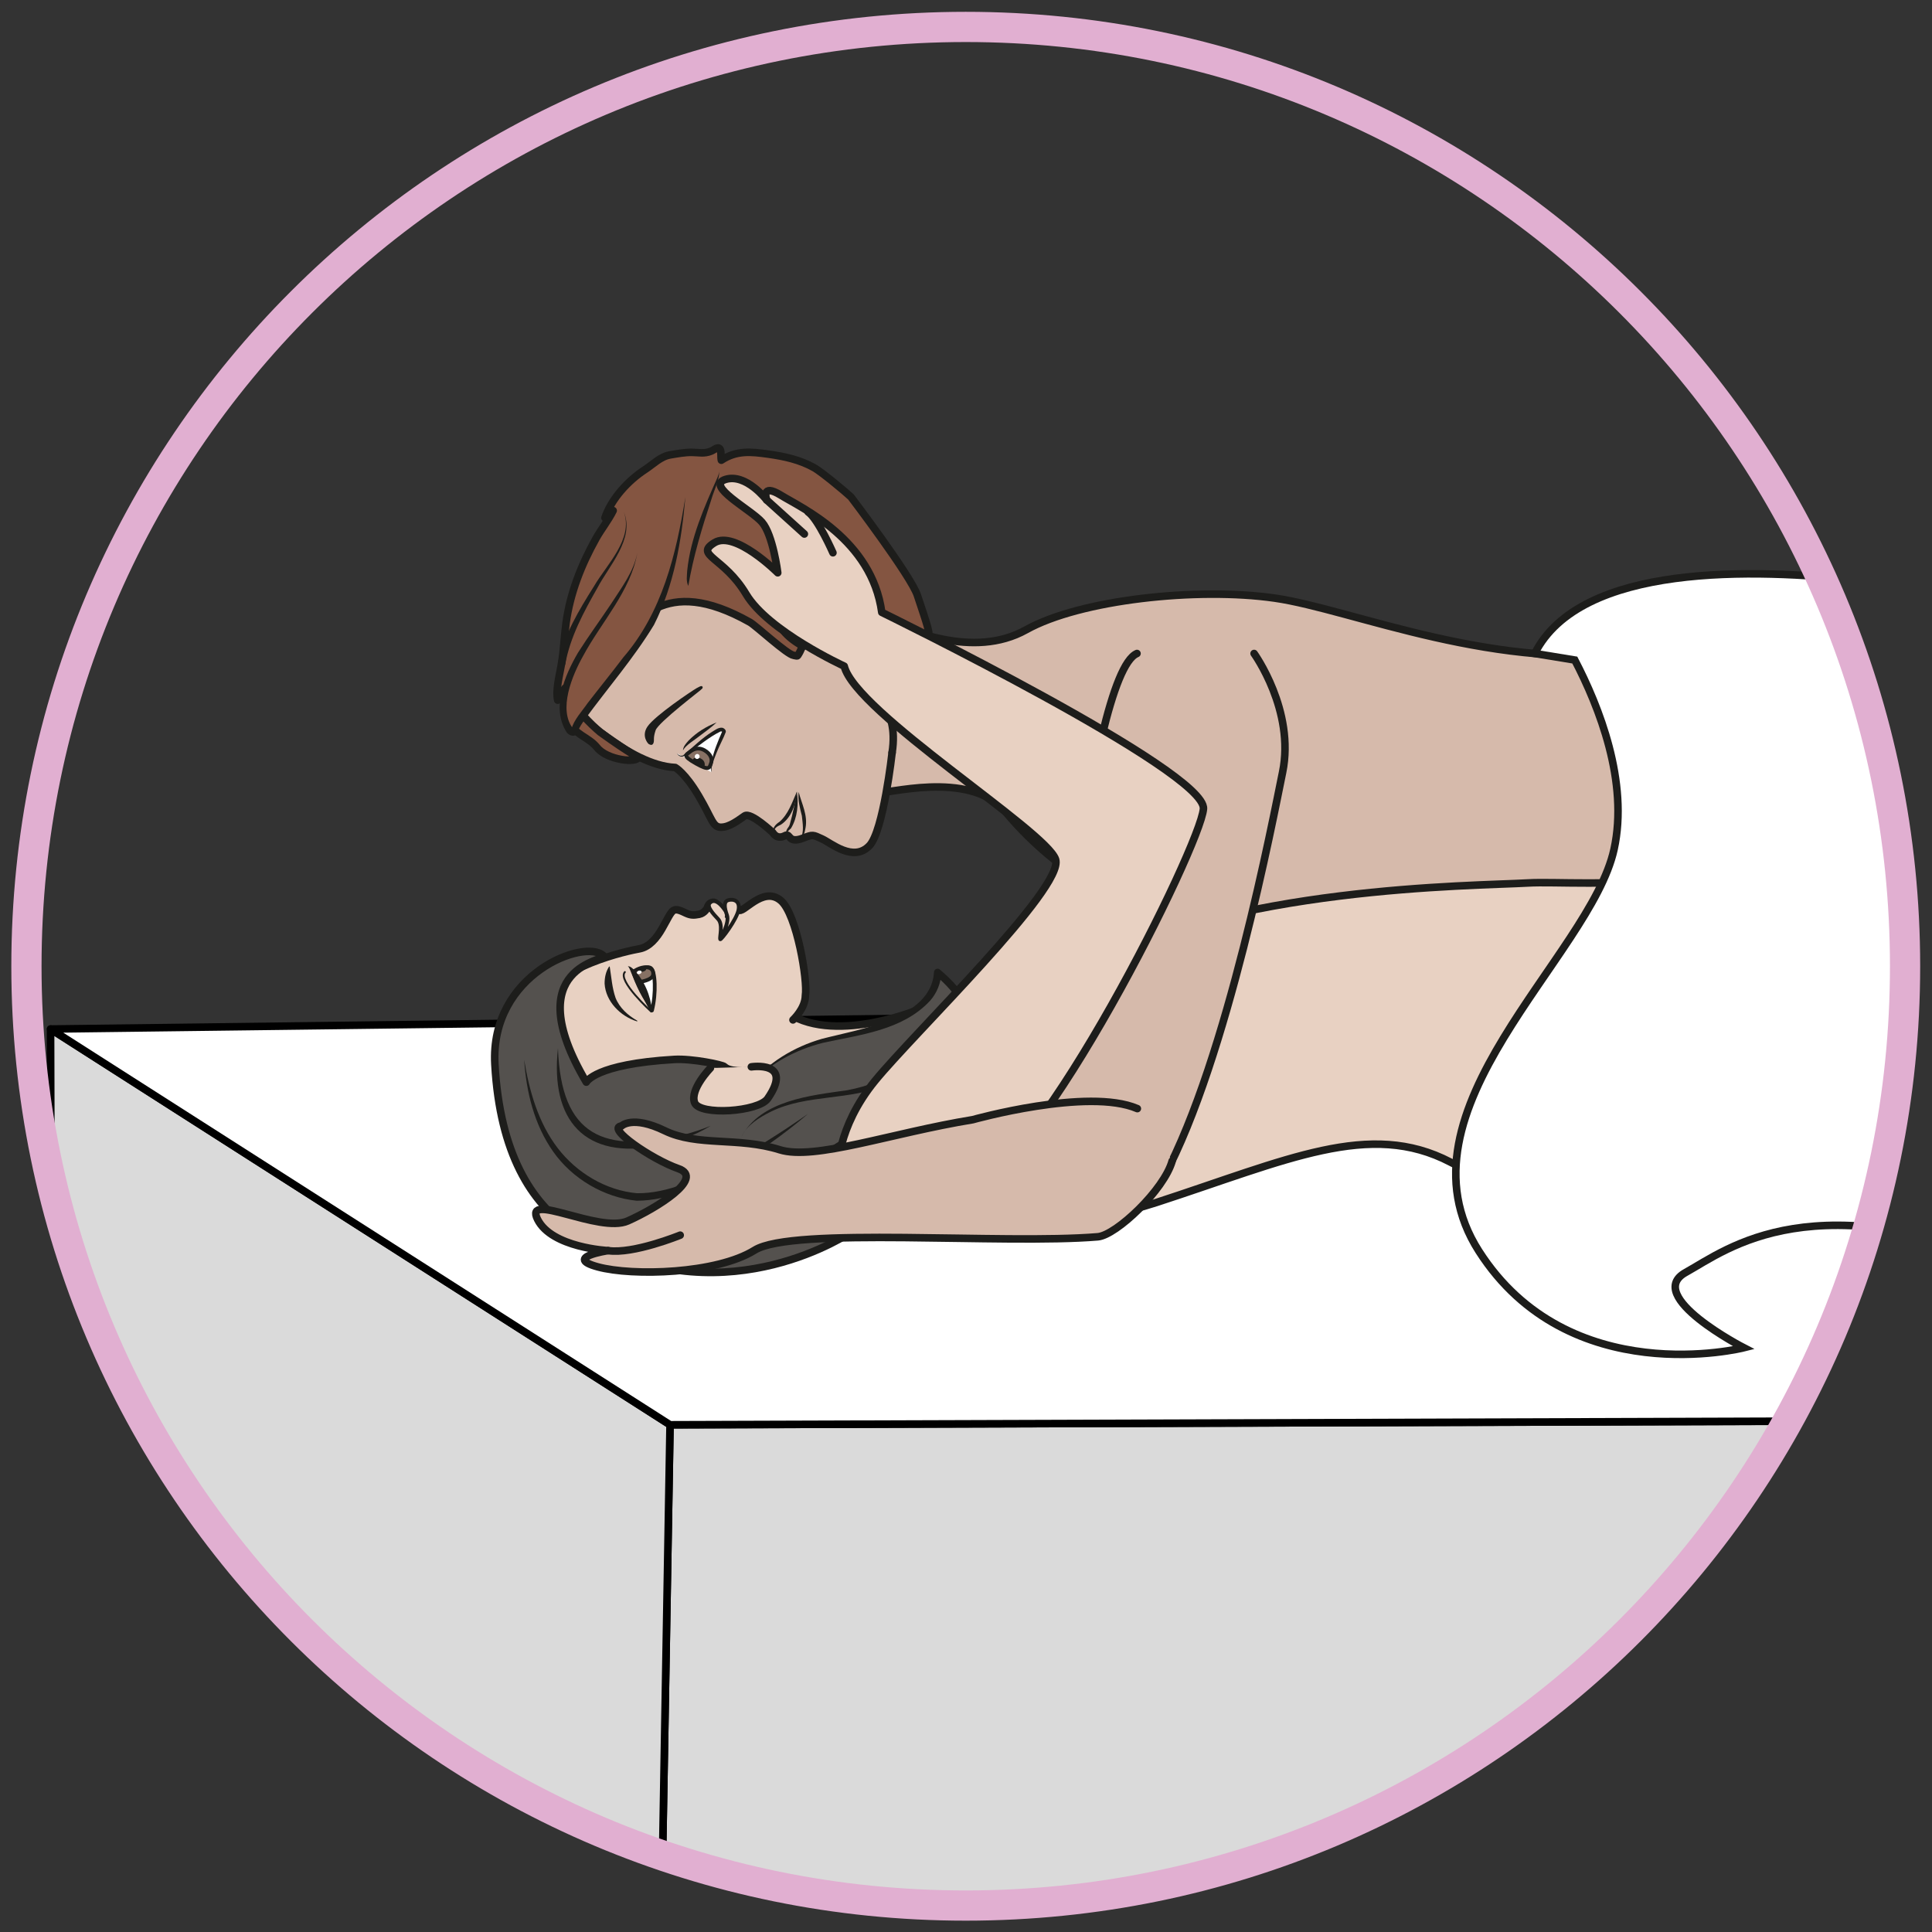
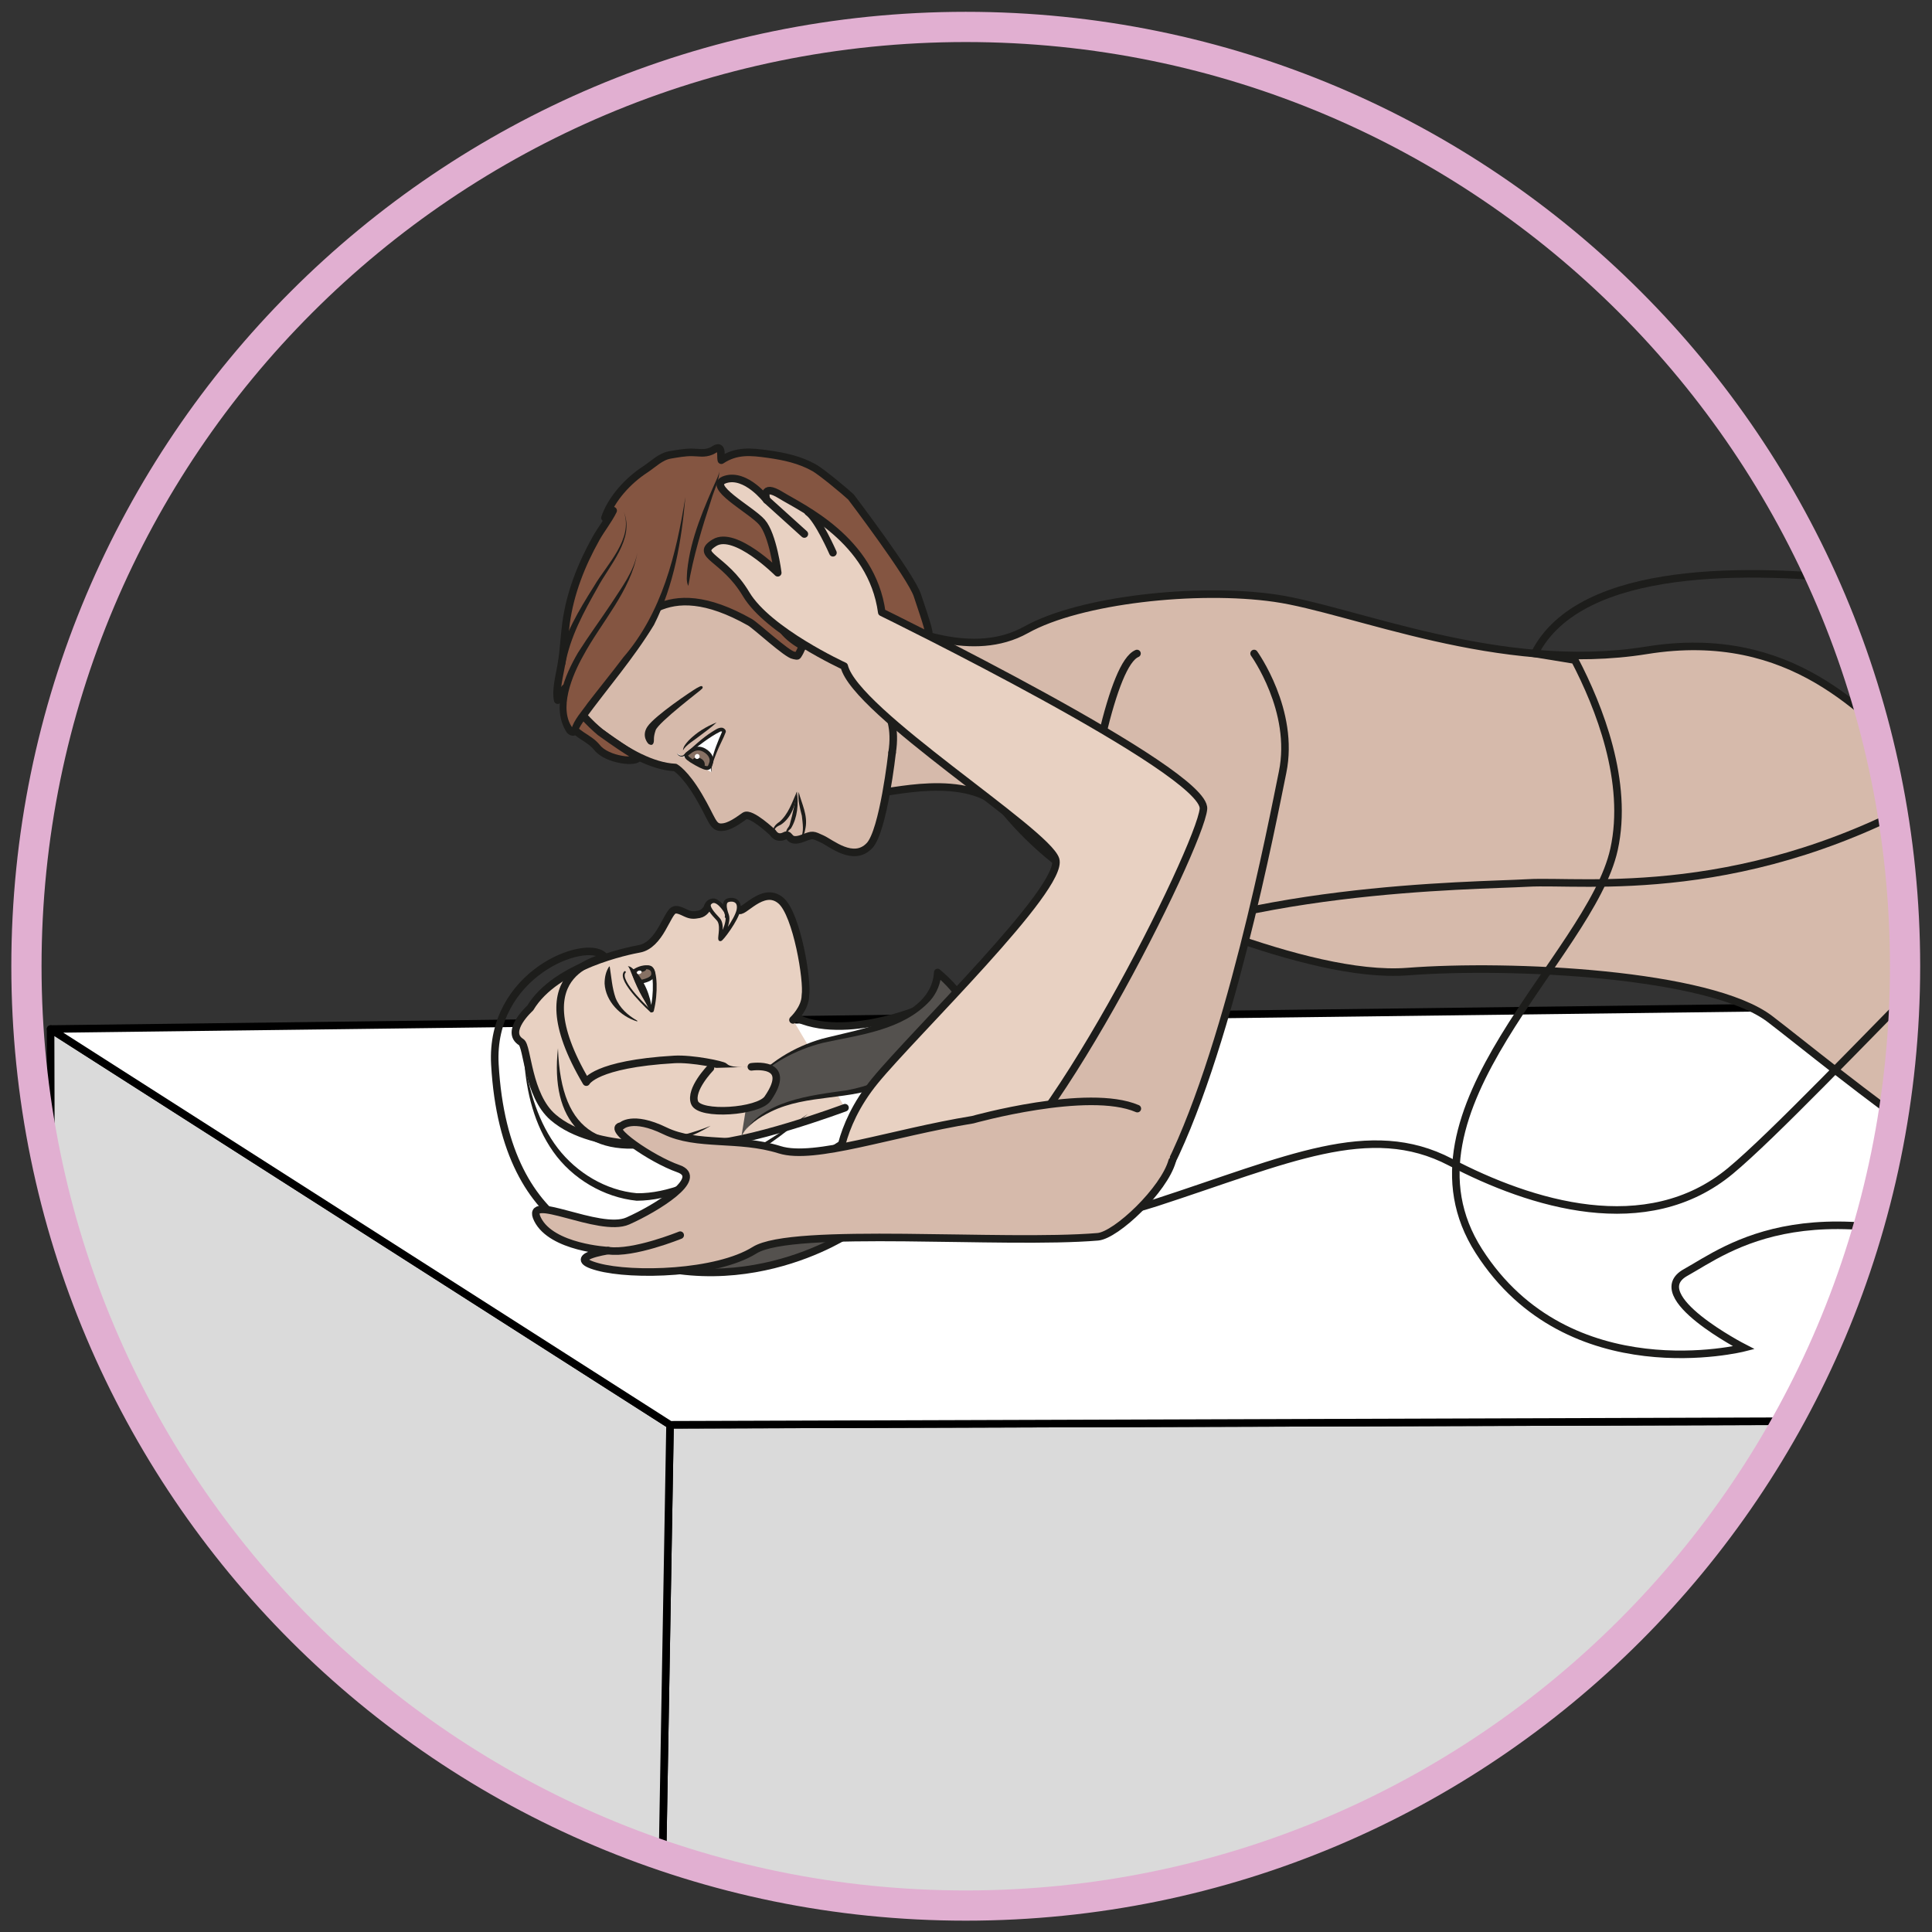
<svg xmlns="http://www.w3.org/2000/svg" viewBox="0 0 340.875 340.875" height="340.875" width="340.875" xml:space="preserve" id="svg2" version="1.1">
  <rect x="0" y="0" width="340.875" height="340.875" fill="#333333" stroke="none" />
  <defs id="defs6">
    <clipPath id="clipPath18" clipPathUnits="userSpaceOnUse">
      <path id="path16" d="M 3.5,127.828 C 3.5,59.163 59.163,3.5 127.828,3.5 v 0 c 68.664,0 124.328,55.663 124.328,124.328 v 0 c 0,68.664 -55.664,124.328 -124.328,124.328 v 0 C 59.163,252.156 3.5,196.492 3.5,127.828" />
    </clipPath>
    <clipPath id="clipPath282" clipPathUnits="userSpaceOnUse">
      <path id="path280" d="M 0,255.656 H 255.656 V 0 H 0 Z" />
    </clipPath>
  </defs>
  <g transform="matrix(1.333,0,0,-1.333,0,340.875)" id="g10">
    <g id="g12">
      <g clip-path="url(#clipPath18)" id="g14">
        <g transform="translate(16.334,32.007)" id="g20">
          <path id="path22" style="fill:#868787;fill-opacity:1;fill-rule:nonzero;stroke:none" d="m 0,0 c 0,-2.739 -2.16,-4.96 -4.82,-4.96 -2.66,0 -4.82,2.221 -4.82,4.96 v 16.431 c 0,2.74 2.16,4.96 4.82,4.96 2.66,0 4.82,-2.22 4.82,-4.96 z" />
        </g>
        <g transform="translate(16.334,32.007)" id="g24">
          <path id="path26" style="fill:none;stroke:#010202;stroke-width:1;stroke-linecap:round;stroke-linejoin:round;stroke-miterlimit:10;stroke-dasharray:none;stroke-opacity:1" d="m 0,0 c 0,-2.739 -2.16,-4.96 -4.82,-4.96 -2.66,0 -4.82,2.221 -4.82,4.96 v 16.431 c 0,2.74 2.16,4.96 4.82,4.96 2.66,0 4.82,-2.22 4.82,-4.96 z" />
        </g>
        <g transform="translate(19.131,113.434)" id="g28">
          <path id="path30" style="fill:none;stroke:#000000;stroke-width:1;stroke-linecap:round;stroke-linejoin:round;stroke-miterlimit:10;stroke-dasharray:none;stroke-opacity:1" d="M 0,0 69.555,-46.3 454.472,-44.71 337.848,0 Z" />
        </g>
        <g transform="translate(88.686,67.133)" id="g32">
          <path id="path34" style="fill:#dadada;fill-opacity:1;fill-rule:nonzero;stroke:none" d="M 0,0 -1.505,-86.829 H 386.324 V 1.24 Z" />
        </g>
        <g transform="translate(88.686,67.133)" id="g36">
          <path id="path38" style="fill:none;stroke:#000000;stroke-width:1;stroke-linecap:round;stroke-linejoin:round;stroke-miterlimit:10;stroke-dasharray:none;stroke-opacity:1" d="M 0,0 -1.505,-86.829 H 386.324 V 1.24 Z" />
        </g>
        <g transform="translate(6.694,119.516)" id="g40">
          <path id="path42" style="fill:#dadada;fill-opacity:1;fill-rule:nonzero;stroke:none" d="m 0,0 0.185,-75.968 80.301,-63.244 1.505,86.83 z" />
        </g>
        <g transform="translate(6.694,119.516)" id="g44">
          <path id="path46" style="fill:none;stroke:#000000;stroke-width:1;stroke-linecap:round;stroke-linejoin:round;stroke-miterlimit:10;stroke-dasharray:none;stroke-opacity:1" d="m 0,0 0.185,-75.968 80.301,-63.244 1.505,86.83 z" />
        </g>
        <g transform="translate(363.416,123.964)" id="g48">
          <path id="path50" style="fill:#ffffff;fill-opacity:1;fill-rule:nonzero;stroke:none" d="m 0,0 -356.722,-4.447 81.992,-52.382 386.324,1.239 z" />
        </g>
        <g transform="translate(363.416,123.964)" id="g52">
          <path id="path54" style="fill:none;stroke:#000000;stroke-width:1;stroke-linecap:round;stroke-linejoin:round;stroke-miterlimit:10;stroke-dasharray:none;stroke-opacity:1" d="m 0,0 -356.722,-4.447 81.992,-52.382 386.324,1.239 z" />
        </g>
        <g transform="translate(227.993,163.358)" id="g56">
          <path id="path58" style="fill:#d6baab;fill-opacity:1;fill-rule:nonzero;stroke:none" d="m 0,0 c 0,0 31.211,-10.053 44.197,-21.364 12.987,-11.312 14.244,-16.338 21.576,-15.082 7.331,1.257 39.964,-0.897 53.833,-6.284 14.243,-5.537 16.337,6.493 23.876,2.932 7.541,-3.56 18.224,-18.851 22.624,-21.155 4.397,-2.305 -32.885,-1.676 -47.758,-1.257 -14.871,0.419 -74.571,6.702 -87.137,16.967 C 18.644,-34.98 0,0 0,0" />
        </g>
        <g transform="translate(227.993,163.358)" id="g60">
          <path id="path62" style="fill:none;stroke:#1d1d1b;stroke-width:1;stroke-linecap:round;stroke-linejoin:round;stroke-miterlimit:10;stroke-dasharray:none;stroke-opacity:1" d="m 0,0 c 0,0 31.211,-10.053 44.197,-21.364 12.987,-11.312 14.244,-16.338 21.576,-15.082 7.331,1.257 39.964,-0.897 53.833,-6.284 14.243,-5.537 16.337,6.493 23.876,2.932 7.541,-3.56 18.224,-18.851 22.624,-21.155 4.397,-2.305 -32.885,-1.676 -47.758,-1.257 -14.871,0.419 -74.571,6.702 -87.137,16.967 C 18.644,-34.98 0,0 0,0 Z" />
        </g>
        <g transform="translate(116.596,150.945)" id="g64">
          <path id="path66" style="fill:#d6baab;fill-opacity:1;fill-rule:nonzero;stroke:none" d="m 0,0 c 0,-0.628 11.713,3.117 16.521,-2.712 3.476,-4.213 8.997,-8.962 12.977,-10.01 3.979,-1.048 26.601,-12.15 40.216,-11.102 13.616,1.048 40.008,-0.209 47.968,-6.283 7.959,-6.076 35.191,-28.907 46.083,-28.279 10.891,0.629 55.297,7.75 73.312,4.191 18.014,-3.562 41.892,-3.353 49.223,-5.238 7.332,-1.884 11.939,-1.884 9.845,1.466 -2.094,3.353 -5.236,3.144 -5.236,3.144 0,0 -1.677,3.559 -8.797,6.493 -7.123,2.932 -18.775,26.566 -27.441,9.634 0,0 -8.377,-4.189 -16.757,-2.931 -8.378,1.256 -34.351,14.033 -48.596,10.891 -14.243,-3.142 -19.688,-2.094 -19.688,-2.094 0,0 -27.231,32.676 -33.306,37.702 C 130.25,9.899 120.823,21.84 101.344,18.697 81.863,15.556 62.383,24.144 52.119,25.609 41.855,27.077 26.355,25.4 19.233,21.422 12.112,17.44 3.524,21.63 0.591,22.468 -2.341,23.307 0,0 0,0" />
        </g>
        <g transform="translate(116.596,150.945)" id="g68">
          <path id="path70" style="fill:none;stroke:#1d1d1b;stroke-width:1;stroke-linecap:round;stroke-linejoin:round;stroke-miterlimit:10;stroke-dasharray:none;stroke-opacity:1" d="m 0,0 c 0,-0.628 11.713,3.117 16.521,-2.712 3.476,-4.213 8.997,-8.962 12.977,-10.01 3.979,-1.048 26.601,-12.15 40.216,-11.102 13.616,1.048 40.008,-0.209 47.968,-6.283 7.959,-6.076 35.191,-28.907 46.083,-28.279 10.891,0.629 55.297,7.75 73.312,4.191 18.014,-3.562 41.892,-3.353 49.223,-5.238 7.332,-1.884 11.939,-1.884 9.845,1.466 -2.094,3.353 -5.236,3.144 -5.236,3.144 0,0 -1.677,3.559 -8.797,6.493 -7.123,2.932 -18.775,26.566 -27.441,9.634 0,0 -8.377,-4.189 -16.757,-2.931 -8.378,1.256 -34.351,14.033 -48.596,10.891 -14.243,-3.142 -19.688,-2.094 -19.688,-2.094 0,0 -27.231,32.676 -33.306,37.702 C 130.25,9.899 120.823,21.84 101.344,18.697 81.863,15.556 62.383,24.144 52.119,25.609 41.855,27.077 26.355,25.4 19.233,21.422 12.112,17.44 3.524,21.63 0.591,22.468 -2.341,23.307 0,0 0,0 Z" />
        </g>
        <g transform="translate(93.937,101.777)" id="g72">
-           <path id="path74" style="fill:#e8d1c2;fill-opacity:1;fill-rule:nonzero;stroke:none" d="m 0,0 c 0,0 9.845,1.047 16.338,-2.725 6.493,-3.769 25.346,-8.168 42.731,-2.512 17.385,5.655 28.278,10.949 38.96,5.369 10.683,-5.578 25.974,-10.374 37.075,-1.17 11.101,9.207 48.596,51.1 50.691,47.119 2.095,-3.979 9.623,-18.541 27.643,-27.39 18.019,-8.847 29.941,-18.328 28.066,-22.804 -1.875,-4.476 -1.459,-10.76 3.15,-12.227 4.609,-1.466 24.925,-4.398 28.488,-5.864 3.56,-1.466 3.562,-3.142 4.608,-1.676 1.047,1.467 0,2.724 0,2.724 0,0 1.885,-0.629 3.143,0.628 1.255,1.258 -1.468,2.931 -1.468,2.931 0,0 2.513,-0.837 3.769,0.211 1.258,1.046 -2.301,2.932 -2.301,2.932 0,0 2.092,-0.419 3.769,1.048 1.676,1.466 -2.367,1.872 -2.367,1.872 0,0 5.483,1.107 2.773,3.492 -2.711,2.387 -5.819,0.461 -5.819,0.461 0,0 -19.012,4.914 -25.796,12.188 -6.787,7.276 -29.325,33.515 -35.192,39.799 -5.865,6.283 -28.598,20.657 -54.686,5.297 C 137.485,34.346 115.624,37.494 108.293,37.074 100.962,36.655 68.914,36.653 49.015,25.763 29.115,14.871 27.331,20.2 27.331,20.2 c 0,0 -12.25,-4.999 -18.115,0.536 C 5.709,24.046 -7.96,11.729 -11.521,8.378 -15.081,5.026 0,0 0,0" />
-         </g>
+           </g>
        <g transform="translate(93.937,101.777)" id="g76">
          <path id="path78" style="fill:none;stroke:#1d1d1b;stroke-width:1;stroke-linecap:round;stroke-linejoin:round;stroke-miterlimit:10;stroke-dasharray:none;stroke-opacity:1" d="m 0,0 c 0,0 9.845,1.047 16.338,-2.725 6.493,-3.769 25.346,-8.168 42.731,-2.512 17.385,5.655 28.278,10.949 38.96,5.369 10.683,-5.578 25.974,-10.374 37.075,-1.17 11.101,9.207 48.596,51.1 50.691,47.119 2.095,-3.979 9.623,-18.541 27.643,-27.39 18.019,-8.847 29.941,-18.328 28.066,-22.804 -1.875,-4.476 -1.459,-10.76 3.15,-12.227 4.609,-1.466 24.925,-4.398 28.488,-5.864 3.56,-1.466 3.562,-3.142 4.608,-1.676 1.047,1.467 0,2.724 0,2.724 0,0 1.885,-0.629 3.143,0.628 1.255,1.258 -1.468,2.931 -1.468,2.931 0,0 2.513,-0.837 3.769,0.211 1.258,1.046 -2.301,2.932 -2.301,2.932 0,0 2.092,-0.419 3.769,1.048 1.676,1.466 -2.367,1.872 -2.367,1.872 0,0 5.483,1.107 2.773,3.492 -2.711,2.387 -5.819,0.461 -5.819,0.461 0,0 -19.012,4.914 -25.796,12.188 -6.787,7.276 -29.325,33.515 -35.192,39.799 -5.865,6.283 -28.598,20.657 -54.686,5.297 C 137.485,34.346 115.624,37.494 108.293,37.074 100.962,36.655 68.914,36.653 49.015,25.763 29.115,14.871 27.331,20.2 27.331,20.2 c 0,0 -12.25,-4.999 -18.115,0.536 C 5.709,24.046 -7.96,11.729 -11.521,8.378 -15.081,5.026 0,0 0,0 Z" />
        </g>
        <g transform="translate(118.079,156.099)" id="g80">
          <path id="path82" style="fill:#d6baab;fill-opacity:1;fill-rule:nonzero;stroke:#1d1d1b;stroke-width:1;stroke-linecap:round;stroke-linejoin:round;stroke-miterlimit:10;stroke-dasharray:none;stroke-opacity:1" d="m 0,0 c 0,0 -1.149,-10.367 -2.993,-12.305 -2.13,-2.241 -5.088,0.351 -6.294,0.895 -1.204,0.548 -1.189,0.602 -2.454,0.111 -2.135,-0.829 -1.652,0.724 -2.432,0.312 -1.101,-0.58 -1.603,0.387 -1.603,0.387 0,0 -2.929,2.779 -3.742,2.226 -0.811,-0.554 -1.996,-1.499 -3.127,-1.499 -1.132,0 -1.152,1.097 -2.966,4.158 -1.813,3.064 -3.092,3.75 -3.092,3.75 -6.117,0.267 -13.662,7.934 -13.662,7.934 0,0 -1.172,7.236 6.804,18.571 7.973,11.332 23.074,5.781 28.947,1.707 5.816,-4.032 4.102,-1.981 9.408,-8.602 1.515,-1.89 -0.183,-2.557 3.228,-3.661" />
        </g>
        <g transform="translate(112.375,168.35)" id="g84">
          <path id="path86" style="fill:#1d1d1b;fill-opacity:1;fill-rule:nonzero;stroke:none" d="M 0,0 C 1.515,0.695 0.758,2.282 0.177,3.431 -0.469,4.692 -1.3,5.877 -2.127,7.159 -1.444,6.798 -0.855,6.302 -0.319,5.755 0.741,4.588 1.69,3.251 1.709,1.561 1.72,0.686 0.879,-0.177 0,0" />
        </g>
        <g transform="translate(85.906,157.363)" id="g88">
          <path id="path90" style="fill:#1d1d1b;fill-opacity:1;fill-rule:evenodd;stroke:none" d="M 0,0 C 0,0 -0.916,0.927 -0.101,2.12 0.882,3.559 5.733,6.808 6.386,7.179 7.128,7.602 6.973,7.367 6.945,7.284 6.914,7.2 1.131,2.833 0.761,1.755 0.396,0.68 0.59,0.43 0.483,0.089 0.378,-0.249 0.152,-0.084 0,0" />
        </g>
        <g transform="translate(85.906,157.363)" id="g92">
          <path id="path94" style="fill:none;stroke:#1d1d1b;stroke-width:0.25;stroke-linecap:butt;stroke-linejoin:miter;stroke-miterlimit:10;stroke-dasharray:none;stroke-opacity:1" d="M 0,0 C 0,0 -0.916,0.927 -0.101,2.12 0.882,3.559 5.733,6.808 6.386,7.179 7.128,7.602 6.973,7.367 6.945,7.284 6.914,7.2 1.131,2.833 0.761,1.755 0.396,0.68 0.59,0.43 0.483,0.089 0.378,-0.249 0.152,-0.084 0,0 Z" />
        </g>
        <g transform="translate(89.589,156.026)" id="g96">
          <path id="path98" style="fill:#ffffff;fill-opacity:1;fill-rule:nonzero;stroke:none" d="m 0,0 c 0,0 0.503,-0.799 1.231,-0.122 0.725,0.678 4.09,3.365 4.664,3.261 0.574,-0.105 0.25,-0.54 0.25,-0.54 0,0 -1.97,-4.096 -1.558,-5.122" />
        </g>
        <g transform="translate(89.589,156.026)" id="g100">
          <path id="path102" style="fill:#1d1d1b;fill-opacity:1;fill-rule:nonzero;stroke:none" d="m 0,0 c 0.208,-0.254 0.547,-0.413 0.825,-0.289 1.239,1.02 2.44,2.248 3.841,3.12 C 5.05,3.05 5.446,3.402 5.959,3.377 6.209,3.349 6.527,3.104 6.477,2.807 6.175,1.976 5.62,1.005 5.249,0.045 4.954,-0.782 4.496,-1.627 4.587,-2.523 4.421,-2.09 4.517,-1.608 4.586,-1.164 4.861,0.22 5.439,1.602 5.989,2.85 5.917,2.883 5.857,2.914 5.747,2.86 4.316,2.155 3.019,1.07 1.723,0.129 1.215,-0.331 0.473,-0.838 0,0" />
        </g>
        <g transform="translate(102.514,145.522)" id="g104">
          <path id="path106" style="fill:#1d1d1b;fill-opacity:1;fill-rule:nonzero;stroke:none" d="M 0,0 C -0.451,0.508 0.222,1.156 0.637,1.403 1.824,2.413 2.332,3.992 2.961,5.423 2.843,3.814 2.278,1.997 0.855,1.051 0.404,0.829 -0.157,0.595 0,0" />
        </g>
        <g transform="translate(105.712,150.896)" id="g108">
          <path id="path110" style="fill:#1d1d1b;fill-opacity:1;fill-rule:nonzero;stroke:none" d="M 0,0 C 0.402,-1.558 1.217,-3.055 0.914,-4.727 0.813,-5.243 0.716,-5.878 0.226,-6.186 0.764,-5.311 0.518,-4.132 0.423,-3.157 0.178,-2.162 -0.137,-1.069 0,0" />
        </g>
        <g transform="translate(104.087,145.21)" id="g112">
          <path id="path114" style="fill:#1d1d1b;fill-opacity:1;fill-rule:nonzero;stroke:none" d="M 0,0 C -0.094,0.245 -0.041,0.549 0.099,0.787 0.246,1.024 0.375,1.127 0.447,1.395 0.864,2.802 1.13,4.271 1.389,5.735 1.628,4.118 1.471,2.283 0.603,0.862 0.312,0.603 0.069,0.414 0,0" />
        </g>
        <g transform="translate(93.226,156.421)" id="g116">
          <path id="path118" style="fill:#877164;fill-opacity:1;fill-rule:evenodd;stroke:none" d="M 0,0 C 0.879,-0.489 1.071,-1.228 0.898,-1.691 0.661,-2.328 0.687,-2.764 -1.074,-1.78 -3.039,-0.685 -2.354,-0.587 -1.965,-0.258 -1.589,0.064 -0.878,0.49 0,0" />
        </g>
        <g transform="translate(93.226,156.421)" id="g120">
          <path id="path122" style="fill:none;stroke:#1d1d1b;stroke-width:0.5;stroke-linecap:round;stroke-linejoin:round;stroke-miterlimit:10;stroke-dasharray:none;stroke-opacity:1" d="M 0,0 C 0.879,-0.489 1.071,-1.228 0.898,-1.691 0.661,-2.328 0.687,-2.764 -1.074,-1.78 -3.039,-0.685 -2.354,-0.587 -1.965,-0.258 -1.589,0.064 -0.878,0.49 0,0 Z" />
        </g>
        <g transform="translate(91.623,155.055)" id="g124">
          <path id="path126" style="fill:#1d1d1b;fill-opacity:1;fill-rule:evenodd;stroke:none" d="m 0,0 c 0,0 0.196,0.645 1.041,0.308 0.832,-0.329 0.673,-1.229 0.414,-1.234 0,0 -1.51,0.821 -1.455,0.926" />
        </g>
        <g transform="translate(99.257,173.363)" id="g128">
          <path id="path130" style="fill:#845541;fill-opacity:1;fill-rule:nonzero;stroke:none" d="m 0,0 c 0.801,-0.45 4.891,-4.263 5.801,-4.39 0.572,-0.081 0.413,-0.196 0.709,0.273 0.184,0.288 0.282,0.678 0.514,0.943 -1.782,0.943 -4.065,2.884 -3.35,5.108 0.357,1.106 0.737,2.011 1.805,2.602 0.9,0.5 1.868,0.626 2.813,0.321 2.253,-0.722 4.154,-4.905 6.129,-5.458 1.992,-0.555 2.855,1.428 4.714,0.392 0.975,-0.543 3.72,-2.292 4.372,-1.847 0.51,0.348 -0.103,1.849 -1.335,5.606 -0.839,2.555 -8.794,13.027 -8.794,13.027 -0.761,0.721 -3.891,3.314 -4.838,3.851 -1.892,1.077 -3.98,1.522 -6.074,1.818 -2.327,0.33 -4.231,0.525 -6.245,-0.802 -0.089,0.352 0.018,1.208 -0.178,1.479 -0.282,0.388 -0.743,-0.103 -1.176,-0.278 -0.944,-0.379 -1.575,-0.174 -2.523,-0.163 -0.952,0.013 -1.957,-0.176 -2.897,-0.334 -1.285,-0.218 -2.229,-1.224 -3.307,-1.929 -2.25,-1.469 -4.445,-3.837 -5.325,-6.394 0.325,0.089 0.885,0.656 1.088,0.948 -0.626,-1.275 -1.567,-2.43 -2.27,-3.685 -1.949,-3.484 -3.427,-7.229 -3.965,-11.189 -0.241,-1.77 -0.31,-3.573 -0.59,-5.331 -0.24,-1.485 -0.814,-3.433 -0.519,-4.884 0.291,0.533 0.671,1.039 0.967,1.592 0.061,-1.457 0.084,-2.978 0.579,-4.388 0.633,-1.804 2.485,-2.005 3.681,-3.493 1.335,-1.665 5.329,-2.076 5.458,-1.257 0,0 -0.886,0.313 -5.062,3.315 0,0 -3.507,2.934 -2.888,3.763 0.619,0.827 2.228,5.947 4.342,7.677 C -15.019,-0.373 -11.582,6.533 0,0" />
        </g>
        <g transform="translate(99.257,173.363)" id="g132">
          <path id="path134" style="fill:none;stroke:#1d1d1b;stroke-width:1;stroke-linecap:round;stroke-linejoin:round;stroke-miterlimit:10;stroke-dasharray:none;stroke-opacity:1" d="m 0,0 c 0.801,-0.45 4.891,-4.263 5.801,-4.39 0.572,-0.081 0.413,-0.196 0.709,0.273 0.184,0.288 0.282,0.678 0.514,0.943 -1.782,0.943 -4.065,2.884 -3.35,5.108 0.357,1.106 0.737,2.011 1.805,2.602 0.9,0.5 1.868,0.626 2.813,0.321 2.253,-0.722 4.154,-4.905 6.129,-5.458 1.992,-0.555 2.855,1.428 4.714,0.392 0.975,-0.543 3.72,-2.292 4.372,-1.847 0.51,0.348 -0.103,1.849 -1.335,5.606 -0.839,2.555 -8.794,13.027 -8.794,13.027 -0.761,0.721 -3.891,3.314 -4.838,3.851 -1.892,1.077 -3.98,1.522 -6.074,1.818 -2.327,0.33 -4.231,0.525 -6.245,-0.802 -0.089,0.352 0.018,1.208 -0.178,1.479 -0.282,0.388 -0.743,-0.103 -1.176,-0.278 -0.944,-0.379 -1.575,-0.174 -2.523,-0.163 -0.952,0.013 -1.957,-0.176 -2.897,-0.334 -1.285,-0.218 -2.229,-1.224 -3.307,-1.929 -2.25,-1.469 -4.445,-3.837 -5.325,-6.394 0.325,0.089 0.885,0.656 1.088,0.948 -0.626,-1.275 -1.567,-2.43 -2.27,-3.685 -1.949,-3.484 -3.427,-7.229 -3.965,-11.189 -0.241,-1.77 -0.31,-3.573 -0.59,-5.331 -0.24,-1.485 -0.814,-3.433 -0.519,-4.884 0.291,0.533 0.671,1.039 0.967,1.592 0.061,-1.457 0.084,-2.978 0.579,-4.388 0.633,-1.804 2.485,-2.005 3.681,-3.493 1.335,-1.665 5.329,-2.076 5.458,-1.257 0,0 -0.886,0.313 -5.062,3.315 0,0 -3.507,2.934 -2.888,3.763 0.619,0.827 2.228,5.947 4.342,7.677 C -15.019,-0.373 -11.582,6.533 0,0 Z" />
        </g>
        <g transform="translate(91.106,178.171)" id="g136">
          <path id="path138" style="fill:#1d1d1b;fill-opacity:1;fill-rule:nonzero;stroke:none" d="m 0,0 c -0.313,0.606 -0.177,1.352 -0.148,2.014 0.443,4.351 2.255,8.403 4.014,12.354 0.109,0.309 0.262,0.618 0.233,0.953 C 4.131,13.985 3.425,12.733 3.059,11.473 1.824,7.728 0.647,3.859 0,0" />
        </g>
        <g transform="translate(90.718,189.933)" id="g140">
          <path id="path142" style="fill:#845541;fill-opacity:1;fill-rule:nonzero;stroke:none" d="m 0,0 c 0,0 -1.204,-11.95 -5.244,-17.876 -4.035,-5.927 -9.216,-11.65 -9.391,-12.949 -0.174,-1.301 -3.271,1.593 -0.124,8.379 1.706,3.681 8.191,11.531 8.397,15.06" />
        </g>
        <g transform="translate(90.718,189.933)" id="g144">
          <path id="path146" style="fill:#1d1d1b;fill-opacity:1;fill-rule:nonzero;stroke:none" d="m 0,0 c -0.501,-5.756 -1.496,-11.678 -4.159,-16.926 -2.69,-4.427 -6.118,-8.355 -9.159,-12.521 -0.344,-0.498 -0.764,-1.084 -0.855,-1.495 -0.032,-0.134 -0.066,-0.303 -0.25,-0.478 -0.425,-0.404 -1.064,-0.04 -1.287,0.264 -2.086,3.269 -0.267,7.542 1.493,10.548 1.392,2.205 2.923,4.277 4.349,6.421 1.37,2.138 3.024,4.256 3.506,6.801 -0.856,-5.031 -4.806,-9.228 -7.166,-13.633 -1.451,-2.569 -3.345,-7.116 -1.332,-9.638 -0.012,0.01 -0.14,0.008 -0.203,-0.061 -0.062,-0.065 -0.046,-0.07 -0.046,-0.049 0.405,1.367 1.367,2.325 2.146,3.457 1.582,2.052 3.208,4.047 4.758,6.1 C -3.088,-15.29 -1.208,-7.567 0,0" />
        </g>
        <g transform="translate(82.572,187.954)" id="g148">
          <path id="path150" style="fill:#1d1d1b;fill-opacity:1;fill-rule:nonzero;stroke:none" d="m 0,0 c 1.467,-3.554 -1.982,-7.136 -3.526,-10.094 -1.785,-3.134 -3.586,-6.474 -4.22,-10.026 -0.105,-0.639 -1.092,-0.489 -0.987,0.161 0.838,3.723 2.788,6.957 4.781,10.127 C -2.28,-6.954 1.296,-3.567 0,0" />
        </g>
        <g transform="translate(94.856,160.098)" id="g152">
          <path id="path154" style="fill:#1d1d1b;fill-opacity:1;fill-rule:nonzero;stroke:none" d="m 0,0 c -0.734,-0.673 -1.521,-1.242 -2.296,-1.822 -0.649,-0.531 -1.743,-1.131 -2.161,-1.87 0.032,0.521 0.418,0.932 0.741,1.295 C -2.672,-1.334 -1.39,-0.535 0,0" />
        </g>
        <g transform="translate(118.079,156.099)" id="g156">
          <path id="path158" style="fill:none;stroke:#1d1d1b;stroke-width:1;stroke-linecap:round;stroke-linejoin:round;stroke-miterlimit:10;stroke-dasharray:none;stroke-opacity:1" d="M 0,0 C 0.993,6.403 -3.12,8.016 -3.12,8.016" />
        </g>
        <g transform="translate(92.115,155.299)" id="g160">
          <path id="path162" style="fill:#ffffff;fill-opacity:1;fill-rule:nonzero;stroke:none" d="M 0,0 C 0.155,-0.086 0.354,-0.024 0.445,0.136 0.534,0.297 0.481,0.498 0.328,0.585 0.172,0.67 -0.026,0.609 -0.116,0.448 -0.204,0.287 -0.152,0.087 0,0" />
        </g>
        <g transform="translate(104.958,120.724)" id="g164">
          <path id="path166" style="fill:#e8d1c2;fill-opacity:1;fill-rule:nonzero;stroke:#1d1d1b;stroke-width:1;stroke-linecap:round;stroke-linejoin:round;stroke-miterlimit:10;stroke-dasharray:none;stroke-opacity:1" d="M 0,0 C 0,0 1.641,1.508 1.644,3.237 1.972,5.144 0.518,13.968 -1.591,15.784 -4.006,17.867 -6.74,13.807 -7.2,14.603 c -0.527,0.911 -0.742,0.498 -0.742,0.498 -1.081,-0.038 0.392,-2.202 -0.387,-1.493 -0.693,0.63 -1.732,1.915 -2.133,1.961 0,0 -0.674,0.093 -0.876,-0.736 0,0 -0.36,-0.717 -1.07,-0.851 -0.709,-0.137 -1.103,-0.149 -1.745,0.147 -0.644,0.298 -1.258,0.616 -1.667,0.362 -0.408,-0.261 -0.794,-1.156 -1.505,-2.4 -0.709,-1.24 -1.682,-2.443 -3,-2.68 -1.315,-0.236 -11.062,-2.171 -14.454,-7.839 0,0 -3.455,-3.108 -1.194,-4.511 0.858,-0.532 0.831,-7.031 4.223,-9.952 5.552,-4.78 16.914,-3.529 19.38,-3.571 6.077,-0.102 19.258,4.844 19.258,4.844" />
        </g>
        <g transform="translate(83.865,127.116)" id="g168">
          <path id="path170" style="fill:#ffffff;fill-opacity:1;fill-rule:nonzero;stroke:none" d="m 0,0 c 0,0 1.643,0.84 2.247,0.496 0.648,-0.37 0.75,-3.4 0.183,-5.635 0,0 -2.387,4.307 -2.43,5.139" />
        </g>
        <g transform="translate(83.865,127.116)" id="g172">
          <path id="path174" style="fill:none;stroke:#1d1d1b;stroke-width:0.5;stroke-linecap:butt;stroke-linejoin:round;stroke-miterlimit:10;stroke-dasharray:none;stroke-opacity:1" d="m 0,0 c 0,0 1.643,0.84 2.247,0.496 0.648,-0.37 0.75,-3.4 0.183,-5.635 0,0 -2.387,4.307 -2.43,5.139 z" />
        </g>
        <g transform="translate(80.708,127.745)" id="g176">
          <path id="path178" style="fill:#1d1d1b;fill-opacity:1;fill-rule:nonzero;stroke:none" d="m 0,0 c 0.229,-1.45 0.305,-2.75 0.768,-4.102 0.523,-1.32 1.627,-2.314 2.861,-3.017 0.054,-0.025 0.019,-0.112 -0.04,-0.091 -2.174,0.671 -4.128,2.624 -4.271,4.988 -0.004,0.787 0.148,1.58 0.586,2.248 C -0.069,0.067 -0.004,0.05 0,0" />
        </g>
        <g transform="translate(84.566,125.729)" id="g180">
          <path id="path182" style="fill:#877164;fill-opacity:1;fill-rule:nonzero;stroke:#1d1d1b;stroke-width:0.5;stroke-linecap:butt;stroke-linejoin:miter;stroke-miterlimit:10;stroke-dasharray:none;stroke-opacity:1" d="M 0,0 C 0,0 1.796,0.219 1.88,0.99 2.016,2.212 0.429,2.216 -0.701,1.387 l 0.506,-1.014" />
        </g>
        <g transform="translate(84.984,127.711)" id="g184">
          <path id="path186" style="fill:#1d1d1b;fill-opacity:1;fill-rule:nonzero;stroke:none" d="M 0,0 C 0.274,0.051 0.52,-0.042 0.55,-0.205 0.582,-0.372 0.386,-0.546 0.114,-0.601 -0.157,-0.648 -0.404,-0.557 -0.434,-0.393 -0.467,-0.229 -0.271,-0.051 0,0" />
        </g>
        <g transform="translate(86.295,121.977)" id="g188">
          <path id="path190" style="fill:#1d1d1b;fill-opacity:1;fill-rule:nonzero;stroke:none" d="M 0,0 C -1.349,1.522 -2.086,3.297 -2.805,5.136 -2.918,5.38 -2.975,5.666 -3.194,5.85 -2.859,5.86 -2.629,5.594 -2.4,5.414 -1.016,3.938 -0.193,2.032 0,0" />
        </g>
        <g transform="translate(86.194,121.829)" id="g192">
          <path id="path194" style="fill:none;stroke:#1d1d1b;stroke-width:0.25;stroke-linecap:round;stroke-linejoin:miter;stroke-miterlimit:10;stroke-dasharray:none;stroke-opacity:1" d="M 0,0 C 0,0 -4.512,4.096 -3.487,5.229" />
        </g>
        <g transform="translate(96.075,135.069)" id="g196">
          <path id="path198" style="fill:#e8d1c2;fill-opacity:1;fill-rule:nonzero;stroke:#1d1d1b;stroke-width:0.5;stroke-linecap:round;stroke-linejoin:round;stroke-miterlimit:10;stroke-dasharray:none;stroke-opacity:1" d="m 0,0 c 0,0 -1.251,2.117 -2.143,1.116 -0.408,-0.461 0.427,-1.383 1.117,-2.114 0.689,-0.73 0.167,-2.37 0.28,-2.668 0.068,-0.179 2.21,2.623 2.429,3.924 C 1.931,1.757 0.509,1.657 0.148,1.436 -0.243,1.199 -0.213,0.52 0.154,-0.485 c 0.366,-1.006 -0.9,-3.181 -0.9,-3.181" />
        </g>
        <g transform="translate(99.083,109.88)" id="g200">
          <path id="path202" style="fill:#1d1d1b;fill-opacity:1;fill-rule:nonzero;stroke:none" d="M 0,0 C 7.868,2.729 28.257,9.839 35.035,3.907 33.916,4.941 32.435,5.45 30.966,5.712 26.487,6.408 21.935,5.53 17.556,4.572 11.7,3.201 5.949,1.291 0.369,-0.929 0.369,-0.93 0,0 0,0" />
        </g>
        <g transform="translate(95.897,114.532)" id="g204">
-           <path id="path206" style="fill:#54514e;fill-opacity:1;fill-rule:nonzero;stroke:none" d="m 0,0 c -0.231,0.256 -4.3,1.099 -6.657,0.961 -10.504,-0.611 -11.637,-3.006 -11.637,-3.006 -9.212,15.6 2.942,16.071 2.291,16.714 -2.392,2.368 -15.073,-2.346 -14.39,-14.381 1.339,-23.591 16.637,-25.843 25.509,-25.895 0,0 1.387,0.061 3.503,0.299 3.731,0.419 9.721,1.386 14.325,3.52 7.208,3.345 17.859,14.382 21.334,16.3 1.937,1.068 6.222,-0.024 5.782,1.254 C 38.384,0.636 34.921,2.84 30.106,2.997 25.662,3.143 16.467,2.76 12.013,1.227 7.354,-0.376 1.082,-1.203 0,0" />
-         </g>
+           </g>
        <g transform="translate(95.897,114.532)" id="g208">
          <path id="path210" style="fill:none;stroke:#1d1d1b;stroke-width:1;stroke-linecap:butt;stroke-linejoin:round;stroke-miterlimit:10;stroke-dasharray:none;stroke-opacity:1" d="m 0,0 c -0.231,0.256 -4.3,1.099 -6.657,0.961 -10.504,-0.611 -11.637,-3.006 -11.637,-3.006 -9.212,15.6 2.942,16.071 2.291,16.714 -2.392,2.368 -15.073,-2.346 -14.39,-14.381 1.339,-23.591 16.637,-25.843 25.509,-25.895 0,0 1.387,0.061 3.503,0.299 3.731,0.419 9.721,1.386 14.325,3.52 7.208,3.345 17.859,14.382 21.334,16.3 1.937,1.068 6.222,-0.024 5.782,1.254 C 38.384,0.636 34.921,2.84 30.106,2.997 25.662,3.143 16.467,2.76 12.013,1.227 7.354,-0.376 1.082,-1.203 0,0 Z" />
        </g>
        <g transform="translate(73.853,116.978)" id="g212">
          <path id="path214" style="fill:#1d1d1b;fill-opacity:1;fill-rule:nonzero;stroke:none" d="m 0,0 c 0.401,-11.676 6.085,-14.003 16.732,-11.425 1.183,0.295 2.336,0.696 3.478,1.155 -2.102,-1.296 -4.471,-2.139 -6.913,-2.637 C 3.522,-14.828 -1.05,-9.529 0,0" />
        </g>
        <g transform="translate(78.087,93.996)" id="g216">
          <path id="path218" style="fill:#1d1d1b;fill-opacity:1;fill-rule:nonzero;stroke:none" d="m 0,0 c 6.801,-3.511 14.38,-2.146 20.39,2.246 6.67,4.152 12.762,9.29 20.079,12.366 1.703,0.719 3.545,1.051 5.382,1.222 2.496,0.214 4.922,0.55 7.431,0.03 0,0 -0.342,-0.939 -0.342,-0.939 -2.836,0.534 -5.921,0.134 -8.791,-0.15 -1.75,-0.248 -3.443,-0.833 -5.054,-1.572 C 32.574,10.157 26.756,5.664 20.589,1.928 14.462,-2.391 6.758,-3.647 0,0" />
        </g>
        <g transform="translate(90.908,91.056)" id="g220">
          <path id="path222" style="fill:#54514e;fill-opacity:1;fill-rule:nonzero;stroke:#1d1d1b;stroke-width:1;stroke-linecap:butt;stroke-linejoin:round;stroke-miterlimit:10;stroke-dasharray:none;stroke-opacity:1" d="m 0,0 c 4.308,-0.591 9.73,2.319 21.448,8.67 11.718,6.35 15.879,7.165 19.82,6.823 3.941,-0.347 4.563,-5.092 4.563,-5.092 0,0 -2.131,1.791 -8.34,-0.588 -7.085,-2.719 -12.267,-6.67 -15.733,-8.216 0,0 -16.063,-11.05 -34.157,-1.4" />
        </g>
        <g transform="translate(99.236,112.079)" id="g224">
          <path id="path226" style="fill:#54514e;fill-opacity:1;fill-rule:nonzero;stroke:none" d="m 0,0 c 0,0 3.709,4.899 11.414,6.289 7.701,1.387 13.437,4.145 13.45,8.654 0,0 5.427,-4.278 3.184,-7.15 C 25.807,4.925 19.051,-0.504 11.939,-1.125 0.388,-2.13 -1.109,-6.823 -1.109,-6.823" />
        </g>
        <g transform="translate(99.236,112.079)" id="g228">
          <path id="path230" style="fill:#1d1d1b;fill-opacity:1;fill-rule:nonzero;stroke:none" d="m 0,0 c 2.384,2.99 5.868,5.082 9.535,6.137 4.808,1.262 14.463,2.61 14.851,8.808 -0.019,0.391 0.482,0.629 0.775,0.374 2.1,-1.805 5.26,-4.878 3.272,-7.809 C 25.682,4.258 22.056,1.803 18.176,0.111 13.297,-2.088 7.637,-1.126 2.806,-3.495 1.273,-4.262 -0.327,-5.228 -1.109,-6.823 c 2.607,4.835 9.128,5.463 14.025,6.163 5.501,1.036 10.586,4.186 14.359,8.268 2.296,2.334 -0.886,5.329 -2.707,6.959 0,0 0.775,0.375 0.775,0.375 -0.004,-1.393 -0.587,-2.763 -1.484,-3.77 C 20.218,7.254 14.583,6.684 9.678,5.61 6.022,4.682 2.561,2.82 0,0" />
        </g>
        <g transform="translate(84.538,127.239)" id="g232">
          <path id="path234" style="fill:#ffffff;fill-opacity:1;fill-rule:nonzero;stroke:none" d="M 0,0 C 0.165,0.057 0.335,0.004 0.376,-0.113 0.417,-0.232 0.314,-0.375 0.148,-0.432 -0.02,-0.489 -0.187,-0.439 -0.229,-0.321 -0.27,-0.203 -0.167,-0.057 0,0" />
        </g>
        <g transform="translate(99.45,114.512)" id="g236">
          <path id="path238" style="fill:#e8d1c2;fill-opacity:1;fill-rule:nonzero;stroke:#1d1d1b;stroke-width:1;stroke-linecap:round;stroke-linejoin:round;stroke-miterlimit:10;stroke-dasharray:none;stroke-opacity:1" d="m 0,0 c 0,0 5.651,0.857 2.164,-4.2 -1.209,-1.754 -9.016,-2.29 -9.679,-0.538 -0.66,1.75 2.096,4.579 2.096,4.579" />
        </g>
        <g transform="translate(106.958,108.296)" id="g240">
          <path id="path242" style="fill:#1d1d1b;fill-opacity:1;fill-rule:nonzero;stroke:none" d="m 0,0 c -3.249,-2.769 -6.754,-5.24 -10.467,-7.388 -3.766,-2.083 -7.778,-4.096 -12.219,-4.118 -4.344,0.439 -8.532,2.918 -11.042,6.484 -2.513,3.554 -3.571,7.893 -3.851,12.164 0.679,-4.145 1.88,-8.357 4.462,-11.712 2.509,-3.251 6.356,-5.574 10.469,-5.942 4.159,-0.047 8.142,1.951 11.809,3.803 C -7.079,-4.732 -3.492,-2.426 0,0" />
        </g>
        <g transform="translate(150.492,169.222)" id="g244">
          <path id="path246" style="fill:#d6baab;fill-opacity:1;fill-rule:nonzero;stroke:#1d1d1b;stroke-width:1;stroke-linecap:round;stroke-linejoin:round;stroke-miterlimit:10;stroke-dasharray:none;stroke-opacity:1" d="m 0,0 c -6.494,-2.723 -11.893,-61.495 -11.893,-61.495 0,0 11.998,-14.265 15.467,-7.78 8.41,15.725 14.412,47.296 15.697,53.555 C 20.946,-7.551 15.5,0 15.5,0" />
        </g>
        <g transform="translate(110.903,100.739)" id="g248">
          <path id="path250" style="fill:#e8d1c2;fill-opacity:1;fill-rule:nonzero;stroke:#1d1d1b;stroke-width:1;stroke-linecap:round;stroke-linejoin:round;stroke-miterlimit:10;stroke-dasharray:none;stroke-opacity:1" d="m 0,0 c 0,0 -0.221,5.645 4.916,11.929 5.138,6.284 25.095,25.567 23.9,29.297 -1.194,3.732 -26.512,19.507 -27.978,25.584 0,0 -10.054,4.608 -12.987,9.53 -2.932,4.922 -6.913,5.131 -4.189,6.807 2.723,1.676 8.378,-3.979 8.378,-3.979 0,0 -0.627,5.026 -2.094,6.703 -1.467,1.675 -7.541,4.817 -4.818,5.655 2.723,0.837 5.446,-2.723 5.446,-2.723 0,0 -0.838,2.304 1.885,0.628 2.723,-1.676 12.038,-5.865 13.351,-15.5 0,0 42.995,-21.021 42.576,-26.011 C 47.968,42.931 26.684,0.2 17.176,-2.314" />
        </g>
        <g transform="translate(155.153,102.069)" id="g252">
          <path id="path254" style="fill:#d6baab;fill-opacity:1;fill-rule:nonzero;stroke:#1d1d1b;stroke-width:1;stroke-linecap:round;stroke-linejoin:round;stroke-miterlimit:10;stroke-dasharray:none;stroke-opacity:1" d="m 0,0 c -1.053,-3.813 -7.396,-9.847 -9.851,-10.051 -12.568,-1.048 -40.399,1.366 -45.425,-1.775 -5.028,-3.143 -16.157,-3.461 -20.765,-2.204 -4.609,1.255 1.378,2.148 1.378,2.148 0,0 -7.453,0.365 -9.338,4.135 -1.885,3.77 8.169,-1.885 11.939,-0.21 3.771,1.676 10.264,5.679 6.703,6.925 -3.56,1.244 -9.636,5.434 -7.54,5.643 0,0 1.425,1.467 5.739,-0.628 4.315,-2.094 9.734,-0.797 15.207,-2.514 4.602,-1.445 14.756,2.222 25.555,3.98 0,0 15.245,4.281 21.784,1.466" />
        </g>
        <g transform="translate(106.465,185.037)" id="g256">
          <path id="path258" style="fill:#e8d1c2;fill-opacity:1;fill-rule:nonzero;stroke:#1d1d1b;stroke-width:1;stroke-linecap:round;stroke-linejoin:round;stroke-miterlimit:10;stroke-dasharray:none;stroke-opacity:1" d="M 0,0 -4.988,4.505" />
        </g>
        <g transform="translate(110.248,182.556)" id="g260">
          <path id="path262" style="fill:#e8d1c2;fill-opacity:1;fill-rule:nonzero;stroke:#1d1d1b;stroke-width:1;stroke-linecap:round;stroke-linejoin:round;stroke-miterlimit:10;stroke-dasharray:none;stroke-opacity:1" d="M 0,0 C 0,0 -1.971,4.496 -3.29,5.398" />
        </g>
        <g transform="translate(90.032,92.233)" id="g264">
          <path id="path266" style="fill:#d6baab;fill-opacity:1;fill-rule:nonzero;stroke:#1d1d1b;stroke-width:1;stroke-linecap:round;stroke-linejoin:round;stroke-miterlimit:10;stroke-dasharray:none;stroke-opacity:1" d="M 0,0 C 0,0 -6.218,-2.54 -9.542,-2.046" />
        </g>
        <g transform="translate(208.441,168.356)" id="g268">
-           <path id="path270" style="fill:#ffffff;fill-opacity:1;fill-rule:nonzero;stroke:none" d="m 0,0 v 0 c 3.219,-6.176 7.165,-16.12 5.191,-25.066 -3.148,-14.27 -29.82,-34.506 -17.888,-53.166 11.932,-18.661 35.07,-12.793 35.07,-12.793 0,0 -13.311,6.853 -7.696,9.968 5.615,3.116 16.846,12.327 46.326,0 29.479,-12.326 96.861,-20.589 120.727,-10.842 23.865,9.747 34.029,19.659 46.845,10.842 0,0 -13.154,69.107 -42.559,66.203 -24.125,-2.381 -52.349,13.633 -83.233,9.01 C 71.899,-10.467 68.985,7.17 37.925,10.549 23.722,12.094 0.765,12.894 -5.306,0.866 Z" />
-         </g>
+           </g>
        <g transform="translate(208.441,168.356)" id="g272">
          <path id="path274" style="fill:none;stroke:#1d1d1b;stroke-width:1;stroke-linecap:butt;stroke-linejoin:miter;stroke-miterlimit:10;stroke-dasharray:none;stroke-opacity:1" d="m 0,0 v 0 c 3.219,-6.176 7.165,-16.12 5.191,-25.066 -3.148,-14.27 -29.82,-34.506 -17.888,-53.166 11.932,-18.661 35.07,-12.793 35.07,-12.793 0,0 -13.311,6.853 -7.696,9.968 5.615,3.116 16.846,12.327 46.326,0 29.479,-12.326 96.861,-20.589 120.727,-10.842 23.865,9.747 34.029,19.659 46.845,10.842 0,0 -13.154,69.107 -42.559,66.203 -24.125,-2.381 -52.349,13.633 -83.233,9.01 C 71.899,-10.467 68.985,7.17 37.925,10.549 23.722,12.094 0.765,12.894 -5.306,0.866 Z" />
        </g>
      </g>
    </g>
    <g id="g276">
      <g clip-path="url(#clipPath282)" id="g278">
        <g transform="translate(252.155,127.828)" id="g284">
          <path id="path286" style="fill:none;stroke:#e1afd1;stroke-width:4;stroke-linecap:butt;stroke-linejoin:miter;stroke-miterlimit:10;stroke-dasharray:none;stroke-opacity:1" d="m 0,0 c 0,-68.664 -55.663,-124.328 -124.328,-124.328 -68.664,0 -124.328,55.664 -124.328,124.328 0,68.664 55.664,124.328 124.328,124.328 C -55.663,124.328 0,68.664 0,0 Z" />
        </g>
      </g>
    </g>
  </g>
</svg>